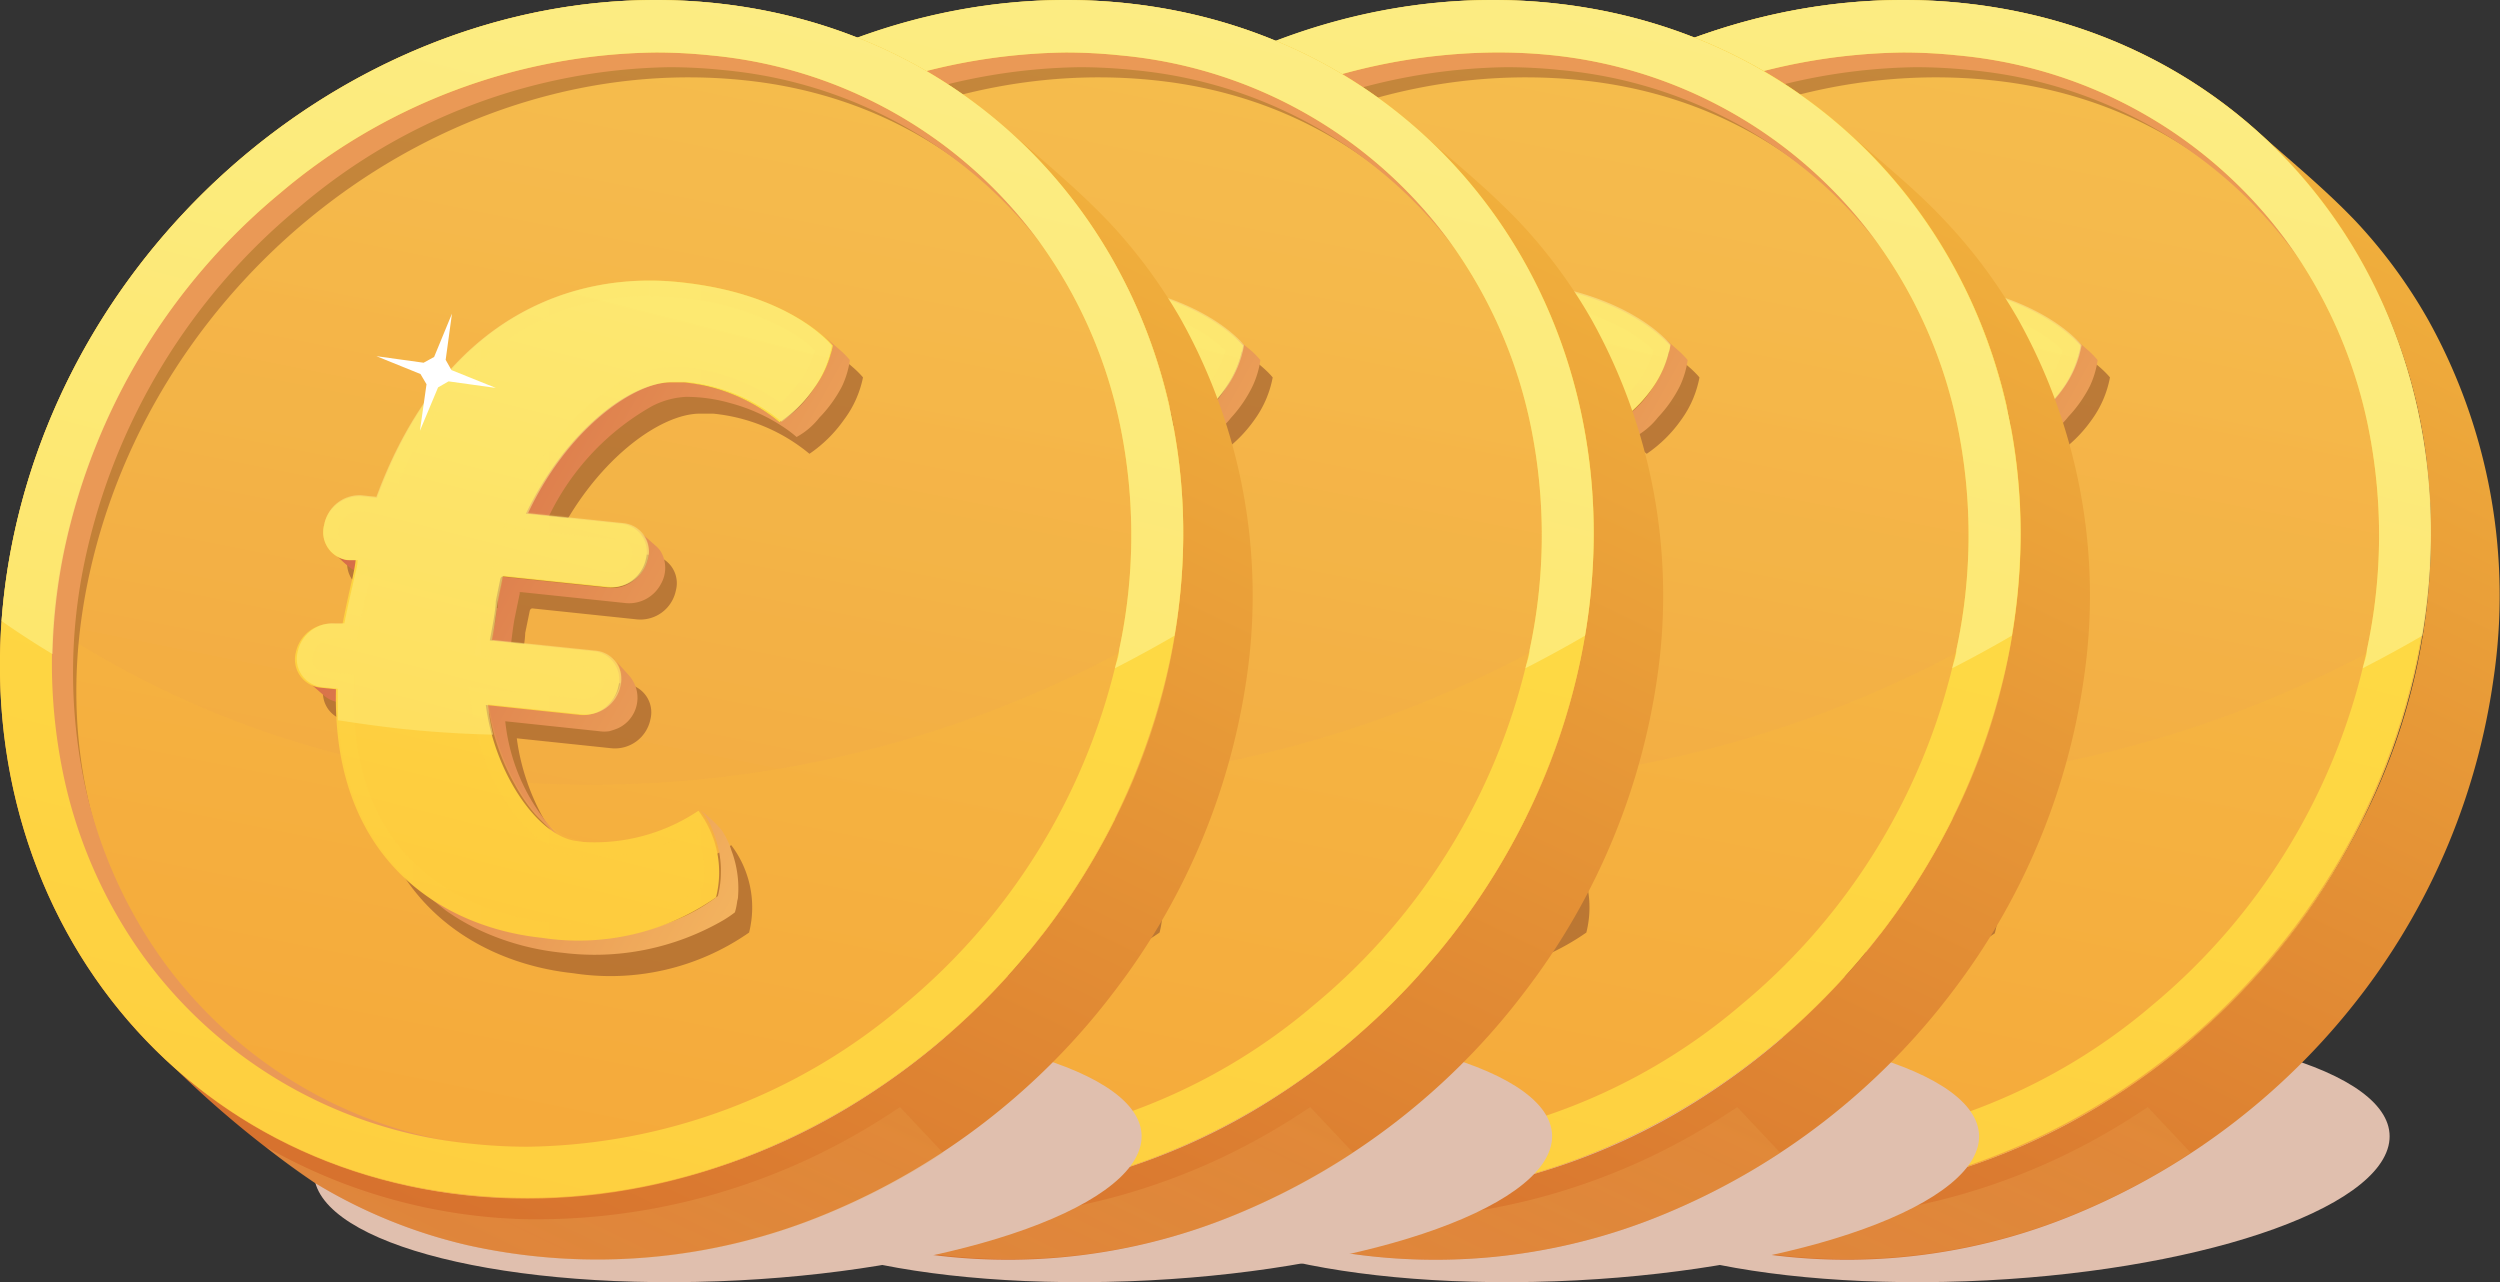
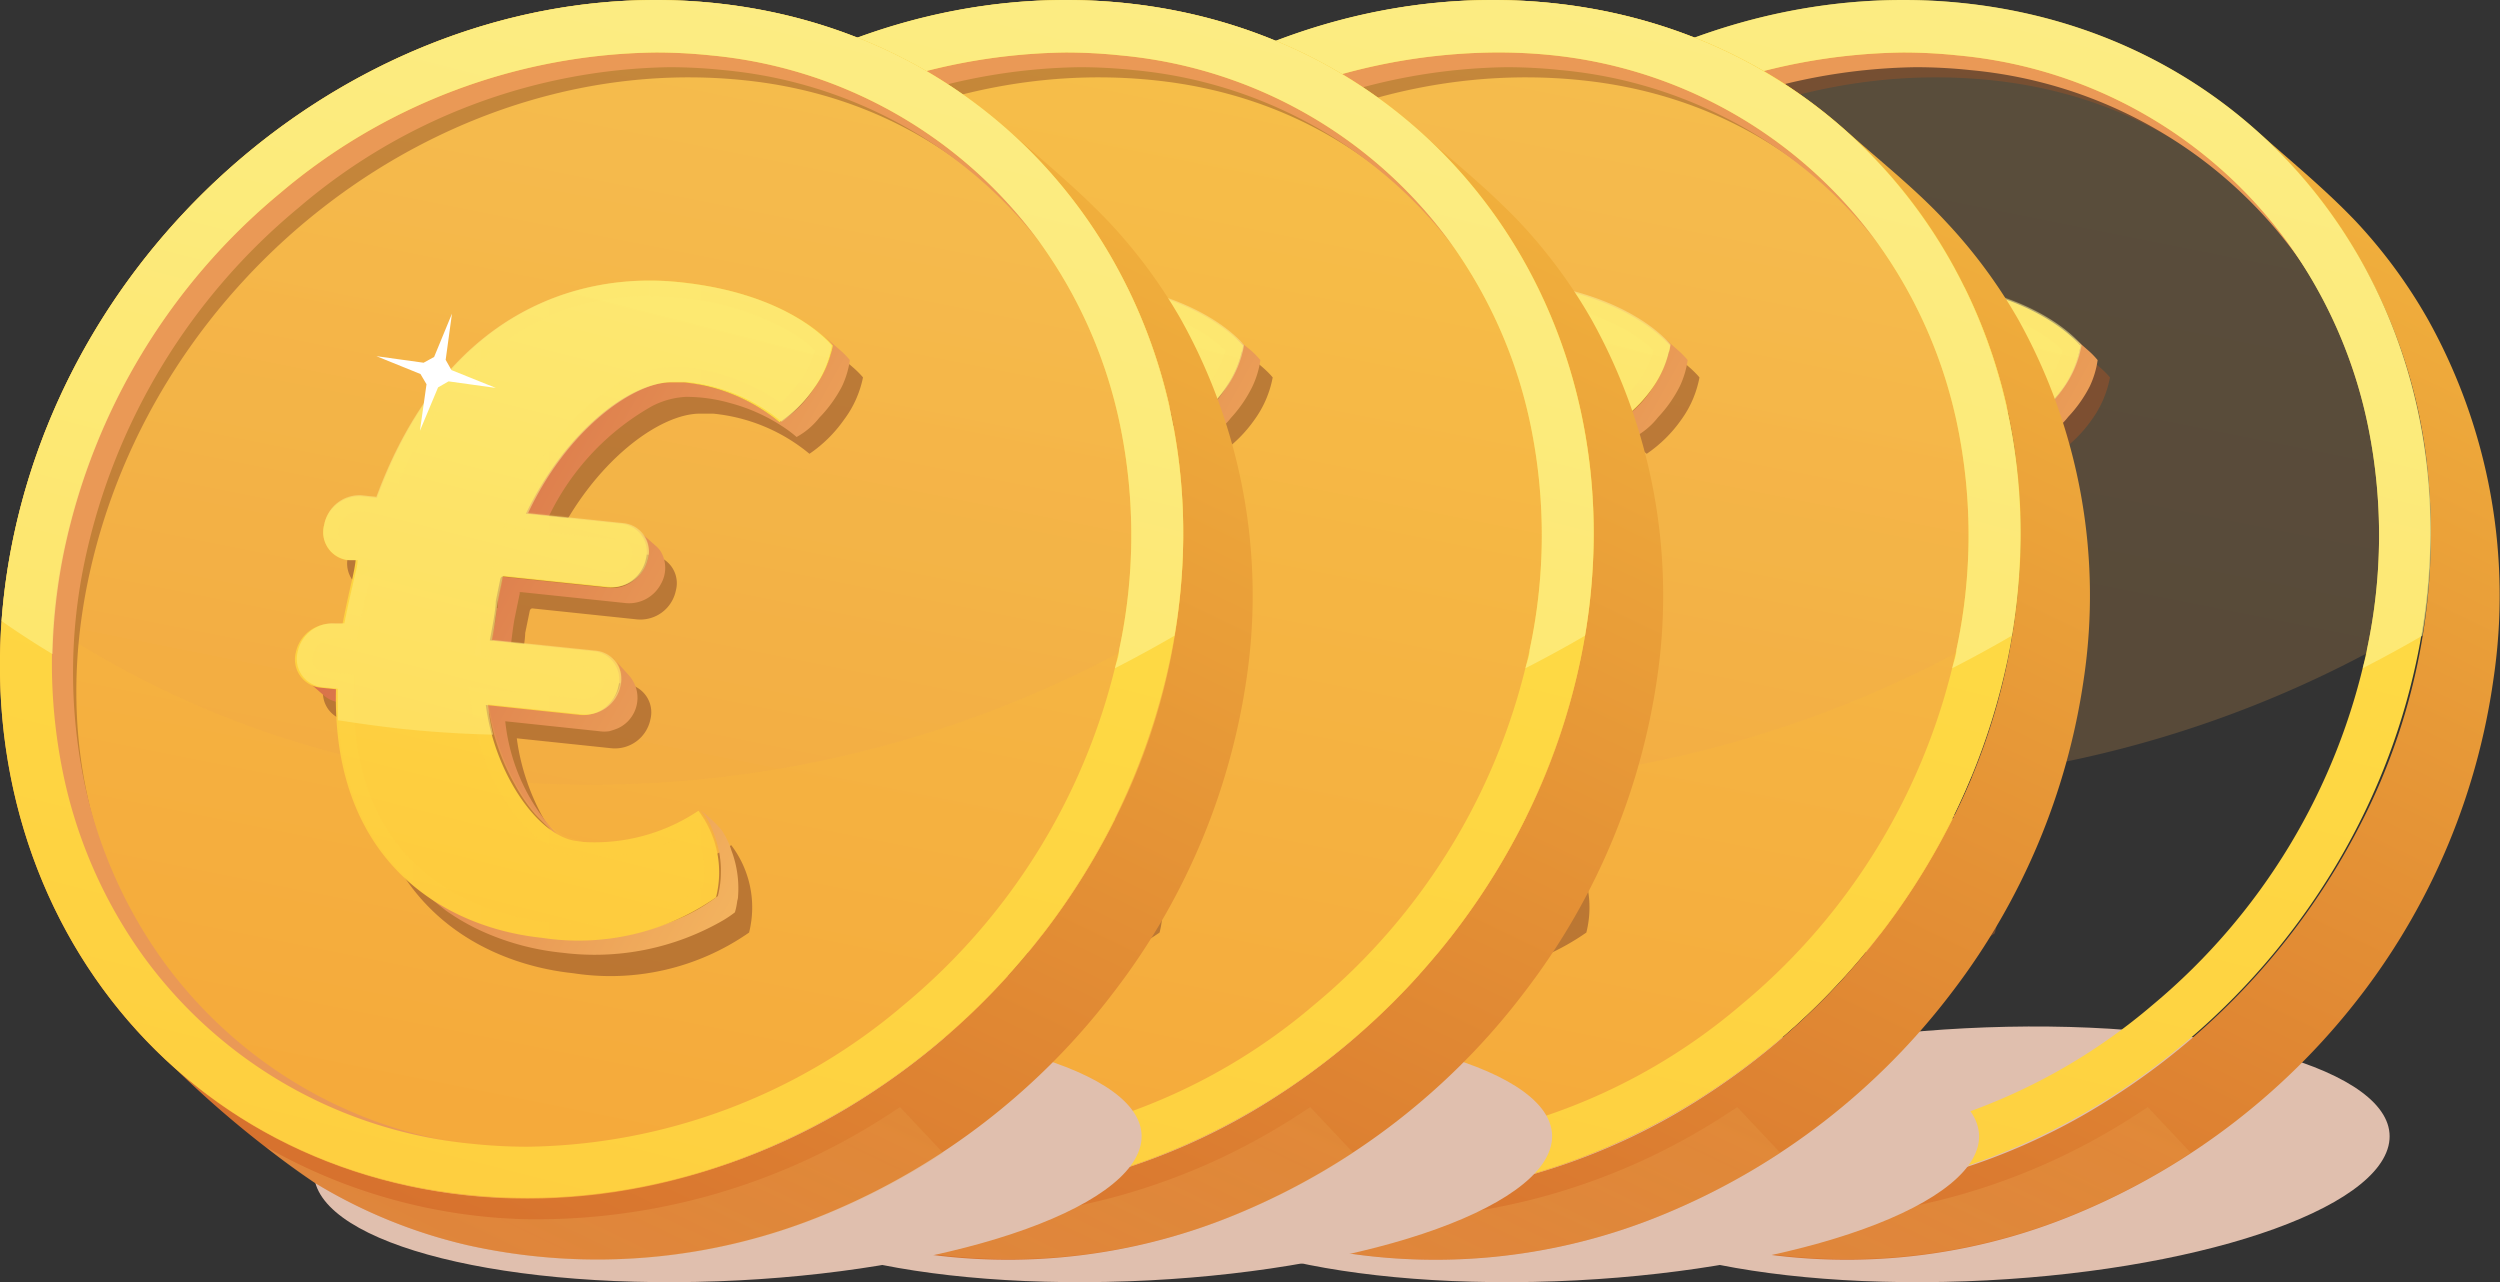
<svg xmlns="http://www.w3.org/2000/svg" xmlns:xlink="http://www.w3.org/1999/xlink" viewBox="0 0 95.25 48.85">
  <rect x="0" y="0" width="95.25" height="48.85" fill="#333333" stroke="none" />
  <defs>
    <style>.cls-1{isolation:isolate;}.cls-2{fill:#e0bfae;}.cls-10,.cls-2,.cls-7{mix-blend-mode:multiply;}.cls-3{fill:url(#linear-gradient);}.cls-26,.cls-4,.cls-41,.cls-56{fill-opacity:0.5;}.cls-22,.cls-26,.cls-4,.cls-41,.cls-56,.cls-7{opacity:0.5;}.cls-20,.cls-26,.cls-28,.cls-4,.cls-41,.cls-43,.cls-56,.cls-58,.cls-6{mix-blend-mode:screen;}.cls-4{fill:url(#linear-gradient-2);}.cls-5{fill:url(#linear-gradient-3);}.cls-28,.cls-43,.cls-58,.cls-6{opacity:0.2;}.cls-6{fill:url(#linear-gradient-4);}.cls-11,.cls-7{fill:#94522b;}.cls-8{fill:#ea9956;}.cls-9{fill:url(#linear-gradient-5);}.cls-10{opacity:0.6;}.cls-12,.cls-30,.cls-45,.cls-60{opacity:0.7;}.cls-12{fill:url(#linear-gradient-6);}.cls-13{fill:url(#linear-gradient-7);}.cls-14{fill:url(#linear-gradient-8);}.cls-15{fill:url(#linear-gradient-9);}.cls-16{fill:url(#linear-gradient-10);}.cls-17{fill:url(#linear-gradient-11);}.cls-18{fill:url(#linear-gradient-12);}.cls-19{fill:url(#linear-gradient-13);}.cls-20{opacity:0.1;}.cls-21{fill:url(#linear-gradient-14);}.cls-23{fill:url(#linear-gradient-15);}.cls-24{fill:#fff;}.cls-25{fill:url(#linear-gradient-16);}.cls-26{fill:url(#linear-gradient-17);}.cls-27{fill:url(#linear-gradient-18);}.cls-28{fill:url(#linear-gradient-19);}.cls-29{fill:url(#linear-gradient-20);}.cls-30{fill:url(#linear-gradient-21);}.cls-31{fill:url(#linear-gradient-22);}.cls-32{fill:url(#linear-gradient-23);}.cls-33{fill:url(#linear-gradient-24);}.cls-34{fill:url(#linear-gradient-25);}.cls-35{fill:url(#linear-gradient-26);}.cls-36{fill:url(#linear-gradient-27);}.cls-37{fill:url(#linear-gradient-28);}.cls-38{fill:url(#linear-gradient-29);}.cls-39{fill:url(#linear-gradient-30);}.cls-40{fill:url(#linear-gradient-31);}.cls-41{fill:url(#linear-gradient-32);}.cls-42{fill:url(#linear-gradient-33);}.cls-43{fill:url(#linear-gradient-34);}.cls-44{fill:url(#linear-gradient-35);}.cls-45{fill:url(#linear-gradient-36);}.cls-46{fill:url(#linear-gradient-37);}.cls-47{fill:url(#linear-gradient-38);}.cls-48{fill:url(#linear-gradient-39);}.cls-49{fill:url(#linear-gradient-40);}.cls-50{fill:url(#linear-gradient-41);}.cls-51{fill:url(#linear-gradient-42);}.cls-52{fill:url(#linear-gradient-43);}.cls-53{fill:url(#linear-gradient-44);}.cls-54{fill:url(#linear-gradient-45);}.cls-55{fill:url(#linear-gradient-46);}.cls-56{fill:url(#linear-gradient-47);}.cls-57{fill:url(#linear-gradient-48);}.cls-58{fill:url(#linear-gradient-49);}.cls-59{fill:url(#linear-gradient-50);}.cls-60{fill:url(#linear-gradient-51);}.cls-61{fill:url(#linear-gradient-52);}.cls-62{fill:url(#linear-gradient-53);}.cls-63{fill:url(#linear-gradient-54);}.cls-64{fill:url(#linear-gradient-55);}.cls-65{fill:url(#linear-gradient-56);}.cls-66{fill:url(#linear-gradient-57);}.cls-67{fill:url(#linear-gradient-58);}.cls-68{fill:url(#linear-gradient-59);}.cls-69{fill:url(#linear-gradient-60);}</style>
    <linearGradient id="linear-gradient" x1="99.69" y1="-17.58" x2="59.91" y2="65.35" gradientUnits="userSpaceOnUse">
      <stop offset="0" stop-color="#ffc74a" />
      <stop offset="0" stop-color="#ffc949" />
      <stop offset="0" stop-color="#ffd046" />
      <stop offset="0" stop-color="#ffd345" />
      <stop offset="1" stop-color="#cd5928" />
    </linearGradient>
    <linearGradient id="linear-gradient-2" x1="76.24" y1="31.99" x2="65.97" y2="53.42" gradientUnits="userSpaceOnUse">
      <stop offset="0" stop-color="#e08c3d" />
      <stop offset="1" stop-color="#ffd171" />
    </linearGradient>
    <linearGradient id="linear-gradient-3" x1="57.69" y1="84.93" x2="85" y2="-51.93" gradientUnits="userSpaceOnUse">
      <stop offset="0" stop-color="#f5952c" />
      <stop offset="1" stop-color="#f6d95d" />
    </linearGradient>
    <linearGradient id="linear-gradient-4" x1="63.4" y1="56.04" x2="81.25" y2="-33.41" xlink:href="#linear-gradient-2" />
    <linearGradient id="linear-gradient-5" x1="79.02" y1="-12.41" x2="55.64" y2="79.75" gradientUnits="userSpaceOnUse">
      <stop offset="0.2" stop-color="#fede46" />
      <stop offset="0.56" stop-color="#fed241" />
      <stop offset="1" stop-color="#febd38" />
    </linearGradient>
    <linearGradient id="linear-gradient-6" x1="77.87" y1="-8.04" x2="62.65" y2="51.98" gradientUnits="userSpaceOnUse">
      <stop offset="0.02" stop-color="#fbf4a4" />
      <stop offset="0.98" stop-color="#feeb6b" />
    </linearGradient>
    <linearGradient id="linear-gradient-7" x1="51.55" y1="16.27" x2="88.66" y2="36.75" gradientUnits="userSpaceOnUse">
      <stop offset="0.09" stop-color="#cd5640" />
      <stop offset="0.9" stop-color="#ffd068" />
      <stop offset="1" stop-color="#fec46f" />
    </linearGradient>
    <linearGradient id="linear-gradient-8" x1="49.28" y1="20.38" x2="86.39" y2="40.87" xlink:href="#linear-gradient-7" />
    <linearGradient id="linear-gradient-9" x1="53.05" y1="13.55" x2="90.16" y2="34.03" xlink:href="#linear-gradient-7" />
    <linearGradient id="linear-gradient-10" x1="56.61" y1="7.09" x2="93.73" y2="27.58" xlink:href="#linear-gradient-7" />
    <linearGradient id="linear-gradient-11" x1="50.66" y1="17.88" x2="87.77" y2="38.36" xlink:href="#linear-gradient-7" />
    <linearGradient id="linear-gradient-12" x1="48.71" y1="21.41" x2="85.82" y2="41.9" xlink:href="#linear-gradient-7" />
    <linearGradient id="linear-gradient-13" x1="73.44" y1="3.25" x2="60.91" y2="52.63" gradientUnits="userSpaceOnUse">
      <stop offset="0.16" stop-color="#fede46" />
      <stop offset="0.25" stop-color="#feda44" />
      <stop offset="1" stop-color="#febd38" />
    </linearGradient>
    <linearGradient id="linear-gradient-14" x1="58.86" y1="23.23" x2="79.26" y2="23.23" xlink:href="#linear-gradient-13" />
    <linearGradient id="linear-gradient-15" x1="72.57" y1="4.8" x2="63.06" y2="42.28" xlink:href="#linear-gradient-6" />
    <linearGradient id="linear-gradient-16" x1="84.06" y1="-17.58" x2="44.27" y2="65.35" xlink:href="#linear-gradient" />
    <linearGradient id="linear-gradient-17" x1="60.61" y1="31.99" x2="50.33" y2="53.42" xlink:href="#linear-gradient-2" />
    <linearGradient id="linear-gradient-18" x1="42.05" y1="84.93" x2="69.36" y2="-51.93" xlink:href="#linear-gradient-3" />
    <linearGradient id="linear-gradient-19" x1="47.76" y1="56.04" x2="65.61" y2="-33.41" xlink:href="#linear-gradient-2" />
    <linearGradient id="linear-gradient-20" x1="63.38" y1="-12.41" x2="40.01" y2="79.75" xlink:href="#linear-gradient-5" />
    <linearGradient id="linear-gradient-21" x1="62.23" y1="-8.04" x2="47.01" y2="51.98" xlink:href="#linear-gradient-6" />
    <linearGradient id="linear-gradient-22" x1="35.91" y1="16.27" x2="73.03" y2="36.75" xlink:href="#linear-gradient-7" />
    <linearGradient id="linear-gradient-23" x1="33.64" y1="20.38" x2="70.75" y2="40.87" xlink:href="#linear-gradient-7" />
    <linearGradient id="linear-gradient-24" x1="37.42" y1="13.55" x2="74.53" y2="34.03" xlink:href="#linear-gradient-7" />
    <linearGradient id="linear-gradient-25" x1="40.98" y1="7.09" x2="78.09" y2="27.58" xlink:href="#linear-gradient-7" />
    <linearGradient id="linear-gradient-26" x1="35.02" y1="17.88" x2="72.14" y2="38.36" xlink:href="#linear-gradient-7" />
    <linearGradient id="linear-gradient-27" x1="33.07" y1="21.41" x2="70.19" y2="41.9" xlink:href="#linear-gradient-7" />
    <linearGradient id="linear-gradient-28" x1="57.8" y1="3.25" x2="45.27" y2="52.63" xlink:href="#linear-gradient-13" />
    <linearGradient id="linear-gradient-29" x1="43.22" y1="23.23" x2="63.62" y2="23.23" xlink:href="#linear-gradient-13" />
    <linearGradient id="linear-gradient-30" x1="56.93" y1="4.8" x2="47.43" y2="42.28" xlink:href="#linear-gradient-6" />
    <linearGradient id="linear-gradient-31" x1="67.79" y1="-17.58" x2="28.01" y2="65.35" xlink:href="#linear-gradient" />
    <linearGradient id="linear-gradient-32" x1="44.34" y1="31.99" x2="34.06" y2="53.42" xlink:href="#linear-gradient-2" />
    <linearGradient id="linear-gradient-33" x1="25.79" y1="84.93" x2="53.1" y2="-51.93" xlink:href="#linear-gradient-3" />
    <linearGradient id="linear-gradient-34" x1="31.5" y1="56.04" x2="49.35" y2="-33.41" xlink:href="#linear-gradient-2" />
    <linearGradient id="linear-gradient-35" x1="47.12" y1="-12.41" x2="23.74" y2="79.75" xlink:href="#linear-gradient-5" />
    <linearGradient id="linear-gradient-36" x1="45.96" y1="-8.04" x2="30.74" y2="51.98" xlink:href="#linear-gradient-6" />
    <linearGradient id="linear-gradient-37" x1="19.65" y1="16.27" x2="56.76" y2="36.75" xlink:href="#linear-gradient-7" />
    <linearGradient id="linear-gradient-38" x1="17.38" y1="20.38" x2="54.49" y2="40.87" xlink:href="#linear-gradient-7" />
    <linearGradient id="linear-gradient-39" x1="21.15" y1="13.55" x2="58.26" y2="34.03" xlink:href="#linear-gradient-7" />
    <linearGradient id="linear-gradient-40" x1="24.71" y1="7.09" x2="61.82" y2="27.58" xlink:href="#linear-gradient-7" />
    <linearGradient id="linear-gradient-41" x1="18.76" y1="17.88" x2="55.87" y2="38.36" xlink:href="#linear-gradient-7" />
    <linearGradient id="linear-gradient-42" x1="16.81" y1="21.41" x2="53.92" y2="41.9" xlink:href="#linear-gradient-7" />
    <linearGradient id="linear-gradient-43" x1="41.54" y1="3.25" x2="29.01" y2="52.63" xlink:href="#linear-gradient-13" />
    <linearGradient id="linear-gradient-44" x1="26.95" y1="23.23" x2="47.36" y2="23.23" xlink:href="#linear-gradient-13" />
    <linearGradient id="linear-gradient-45" x1="40.67" y1="4.8" x2="31.16" y2="42.28" xlink:href="#linear-gradient-6" />
    <linearGradient id="linear-gradient-46" x1="52.15" y1="-17.58" x2="12.37" y2="65.35" xlink:href="#linear-gradient" />
    <linearGradient id="linear-gradient-47" x1="28.7" y1="31.99" x2="18.43" y2="53.42" xlink:href="#linear-gradient-2" />
    <linearGradient id="linear-gradient-48" x1="10.15" y1="84.93" x2="37.46" y2="-51.93" xlink:href="#linear-gradient-3" />
    <linearGradient id="linear-gradient-49" x1="15.86" y1="56.04" x2="33.71" y2="-33.41" xlink:href="#linear-gradient-2" />
    <linearGradient id="linear-gradient-50" x1="31.48" y1="-12.41" x2="8.1" y2="79.75" xlink:href="#linear-gradient-5" />
    <linearGradient id="linear-gradient-51" x1="30.33" y1="-8.04" x2="15.11" y2="51.98" xlink:href="#linear-gradient-6" />
    <linearGradient id="linear-gradient-52" x1="4.01" y1="16.27" x2="41.12" y2="36.75" xlink:href="#linear-gradient-7" />
    <linearGradient id="linear-gradient-53" x1="1.74" y1="20.38" x2="38.85" y2="40.87" xlink:href="#linear-gradient-7" />
    <linearGradient id="linear-gradient-54" x1="5.51" y1="13.55" x2="42.62" y2="34.03" xlink:href="#linear-gradient-7" />
    <linearGradient id="linear-gradient-55" x1="9.07" y1="7.09" x2="46.18" y2="27.58" xlink:href="#linear-gradient-7" />
    <linearGradient id="linear-gradient-56" x1="3.12" y1="17.88" x2="40.23" y2="38.36" xlink:href="#linear-gradient-7" />
    <linearGradient id="linear-gradient-57" x1="1.17" y1="21.41" x2="38.28" y2="41.9" xlink:href="#linear-gradient-7" />
    <linearGradient id="linear-gradient-58" x1="25.9" y1="3.25" x2="13.37" y2="52.63" xlink:href="#linear-gradient-13" />
    <linearGradient id="linear-gradient-59" x1="11.32" y1="23.23" x2="31.72" y2="23.23" xlink:href="#linear-gradient-13" />
    <linearGradient id="linear-gradient-60" x1="25.03" y1="4.8" x2="15.52" y2="42.28" xlink:href="#linear-gradient-6" />
  </defs>
  <title>strawberries</title>
  <g class="cls-1">
    <g id="Layer_1" data-name="Layer 1">
      <path class="cls-2" d="M91,43.66c-.66,2.68-8.23,5-16.9,5.18S58.91,47,59.57,44.3s8.23-5,16.9-5.18S91.65,41,91,43.66Z" />
      <path class="cls-3" d="M95,25.88a21.6,21.6,0,0,0-2.49-13.7A19.61,19.61,0,0,0,89.8,8.48c-1.2-1.27-2.57-2.38-3.87-3.54a20.24,20.24,0,0,1,6.5,12.42,24.07,24.07,0,0,1-2.5,14.05,26.87,26.87,0,0,1-9.49,10.43A24.08,24.08,0,0,1,67,45.66a20.19,20.19,0,0,1-12-4.3q-.38-.31-.75-.63a39.13,39.13,0,0,0,5.35,4.35,19.77,19.77,0,0,0,5.85,2.38,22.73,22.73,0,0,0,13.72-1.24,26.4,26.4,0,0,0,10.91-8.47A25.65,25.65,0,0,0,95,25.88Z" />
      <path class="cls-4" d="M79.16,46.21a25.73,25.73,0,0,0,4.31-2.29l-1.64-1.74-.6.39a24.56,24.56,0,0,1-13.74,3.88,21,21,0,0,1-9.81-2.75,19.45,19.45,0,0,0,1.91,1.35,19.77,19.77,0,0,0,5.85,2.38A22.73,22.73,0,0,0,79.16,46.21Z" />
-       <path class="cls-5" d="M74.8.12C87,1.4,94.72,12.6,92.12,25.15S77.54,46.83,65.36,45.55,45.44,33.06,48,20.52,62.63-1.16,74.8.12Z" />
      <path class="cls-6" d="M74.64.65C62.89-.59,51.33,8.23,48.81,20.33a23.35,23.35,0,0,0-.41,2.78A36.31,36.31,0,0,0,66,29.7a42.83,42.83,0,0,0,25.51-5.55C93.59,12.31,86.17,1.86,74.64.65Z" />
      <path class="cls-7" d="M67.22,44.47c-10.85-1.14-18.76-10.6-16.32-22.33s13.64-20.28,25-19.08c9.56,1,15.15,9.06,15.57,18C92,10.43,84.83,1.58,74.25.46,62.47-.77,50.87,8.07,48.34,20.22s5,23,16.77,24.24a21.27,21.27,0,0,0,3.2.09C67.95,44.54,67.58,44.51,67.22,44.47Z" />
      <path class="cls-8" d="M73,2.56a19.77,19.77,0,0,1,2.06.11,17.34,17.34,0,0,1,12.39,7,18,18,0,0,1,3.09,7,20.55,20.55,0,0,1-.05,8.38,23.89,23.89,0,0,1-8.13,13.4,22.28,22.28,0,0,1-14.15,5.33,19.77,19.77,0,0,1-2.06-.11,17.34,17.34,0,0,1-12.38-7,18,18,0,0,1-3.09-7,20.55,20.55,0,0,1,.05-8.38,23.89,23.89,0,0,1,8.13-13.4A22.28,22.28,0,0,1,73,2.56h0m0-2C61.81.6,51.25,9.27,48.83,20.9,46.26,33.31,53.93,43.4,66,44.66a21.64,21.64,0,0,0,2.26.12c11.23,0,20.88-8.32,23.29-19.95C94.1,12.42,87.34,2,75.3.72A21.61,21.61,0,0,0,73,.6Z" />
      <path class="cls-9" d="M72.51,2a20,20,0,0,1,2.08.11A17.53,17.53,0,0,1,87.11,9.17a18.2,18.2,0,0,1,3.12,7.1,20.77,20.77,0,0,1-.05,8.48A24.15,24.15,0,0,1,82,38.3a22.52,22.52,0,0,1-14.31,5.39,20,20,0,0,1-2.08-.11A17.53,17.53,0,0,1,53.05,36.5a18.2,18.2,0,0,1-3.12-7.1A20.77,20.77,0,0,1,50,20.92,24.15,24.15,0,0,1,58.2,7.37,22.53,22.53,0,0,1,72.51,2h0m0-2C61.16,0,50.49,8.76,48,20.52c-2.6,12.54,5.15,23.75,17.32,25a21.85,21.85,0,0,0,2.29.12c11.35,0,22-8.76,24.47-20.52C94.72,12.6,87,1.4,74.8.12A21.85,21.85,0,0,0,72.51,0Z" />
      <g class="cls-10">
        <path class="cls-11" d="M74.51,11.93c4.24.45,5.8,2.35,5.88,2.45A4,4,0,0,1,79.69,16a5.12,5.12,0,0,1-1.31,1.29,6.77,6.77,0,0,0-3.67-1.53l-.5,0c-1.56,0-4.07,1.85-5.57,5l3.65.38a1.08,1.08,0,0,1,1,1.36,1.38,1.38,0,0,1-1.47,1.1l-4-.42s-.08,0-.1.11l-.17.83c0,.22-.07.69-.23,1.51l4,.42a1.09,1.09,0,0,1,1,1.36,1.38,1.38,0,0,1-1.47,1.1l-3.62-.38c.33,2.54,1.91,4.94,3.4,5.22l.36.05a7.17,7.17,0,0,0,4.41-1.2A3.92,3.92,0,0,1,76,35.56a9.24,9.24,0,0,1-6.7,1.55c-3.69-.39-8.08-2.88-7.91-9.55l-.59-.06a1.08,1.08,0,0,1-1-1.36A1.38,1.38,0,0,1,61.29,25l.33,0c.16-.82.32-1.46.38-1.77l.06-.29c.06-.26.06-.4.07-.39l-.33,0a1.08,1.08,0,0,1-1-1.35,1.38,1.38,0,0,1,1.47-1.1l.57.06C65.56,12.94,70.79,11.54,74.51,11.93Z" />
      </g>
      <path class="cls-12" d="M74.8.12A21.85,21.85,0,0,0,72.51,0C61.16,0,50.49,8.76,48,20.52a24.09,24.09,0,0,0-.44,3.14q.94.66,1.92,1.26a21.91,21.91,0,0,1,.46-4A24.15,24.15,0,0,1,58.2,7.37,22.53,22.53,0,0,1,72.51,2h0a20,20,0,0,1,2.08.11A17.53,17.53,0,0,1,87.11,9.17a18.2,18.2,0,0,1,3.12,7.1,20.77,20.77,0,0,1-.05,8.48c0,.24-.11.48-.16.71q1.15-.59,2.27-1.24C94.34,12.06,86.67,1.37,74.8.12Z" />
      <path class="cls-13" d="M60.84,21.31a1.11,1.11,0,0,1-.62-.27c.38.33.75.8,1.28.85l.33,0-.66-.58Z" />
      <path class="cls-14" d="M59.83,26.18a1.1,1.1,0,0,1-.62-.27l.66.58a1.1,1.1,0,0,0,.62.27l.58.06-.66-.58Z" />
      <path class="cls-15" d="M66.46,23.17c0,.4-.11.8-.18,1.2l.66.58c.1-.5.12-1,.23-1.5l.17-.83,0-.06h0l0,0h.06l4,.42a1.37,1.37,0,0,0,1.32-.73h0a1.23,1.23,0,0,0,0-1.23.93.93,0,0,0-.18-.21l-.66-.58c.92.81,0,2.28-1.13,2.17l-4-.42H66.7v0h0l0,.06-.17.83c0,.1,0,.2,0,.3Z" />
      <path class="cls-16" d="M79.62,14.72a3.47,3.47,0,0,0,.3-1,3.12,3.12,0,0,0-.36-.37l-.66-.58a3.29,3.29,0,0,1,.36.37h0a2.52,2.52,0,0,1-.09.41,4.67,4.67,0,0,1-.59,1.23,3.85,3.85,0,0,1-1.3,1.28,6.47,6.47,0,0,0-2.85-1.39,3.94,3.94,0,0,0-2.43.08,6.67,6.67,0,0,0-2,1.39h0a11.85,11.85,0,0,0-2.37,3.37l.66.58a9.59,9.59,0,0,1,4.14-4.65,3.14,3.14,0,0,1,1.3-.35,6.15,6.15,0,0,1,1.68.24,6.84,6.84,0,0,1,2.15,1,4.52,4.52,0,0,1,.37.29l0,0a2.83,2.83,0,0,0,.87-.74h0A5,5,0,0,0,79.62,14.72Z" />
      <path class="cls-17" d="M66.2,27.28a8.41,8.41,0,0,0,.95,2.6A6.63,6.63,0,0,0,67.91,31a11.18,11.18,0,0,0,1.06,1,7.42,7.42,0,0,1-2.18-4.52l3.59.38a1.29,1.29,0,0,0,.37,0,2.55,2.55,0,0,0,.35-.12h0a1.28,1.28,0,0,0,.41-2L70.84,25c.79.7.16,2-.76,2.15h0a1.3,1.3,0,0,1-.37,0l-3.59-.38c0,.15,0,.3.07.44Z" />
      <path class="cls-18" d="M75.66,34.15a4.08,4.08,0,0,0-.25-1.74,3,3,0,0,0-.38-.79,5.29,5.29,0,0,0-.79-.74,2.23,2.23,0,0,1,.49.87,3.88,3.88,0,0,1,.16,2.39h0v0a6.81,6.81,0,0,1-2.3,1.15,10.62,10.62,0,0,1-3,.46,9.52,9.52,0,0,1-6.4-2.21h0a15.73,15.73,0,0,0,1.35,1.13,8.49,8.49,0,0,0,1.43.81,10.44,10.44,0,0,0,9.16-.45,4.43,4.43,0,0,0,.44-.3h0a2.6,2.6,0,0,0,.09-.44h0C75.65,34.26,75.66,34.2,75.66,34.15Z" />
      <path class="cls-19" d="M73.44,10.75c4.2.44,5.74,2.33,5.83,2.42a4,4,0,0,1-.69,1.64,5.08,5.08,0,0,1-1.3,1.28,6.71,6.71,0,0,0-3.64-1.52l-.5,0c-1.55,0-4,1.84-5.52,5l3.62.38a1.08,1.08,0,0,1,.95,1.34,1.37,1.37,0,0,1-1.45,1.09l-4-.42s-.08,0-.1.11l-.17.83c0,.21-.07.69-.23,1.5l3.95.41a1.08,1.08,0,0,1,.95,1.34,1.37,1.37,0,0,1-1.46,1.09l-3.59-.38c.32,2.52,1.9,4.9,3.37,5.17l.36.05a7.11,7.11,0,0,0,4.37-1.19,3.88,3.88,0,0,1,.67,3.3,9.16,9.16,0,0,1-6.64,1.54c-3.66-.38-8-2.86-7.84-9.47l-.58-.06a1.08,1.08,0,0,1-.95-1.34,1.37,1.37,0,0,1,1.45-1.09l.33,0C60.82,23,61,22.33,61,22l.06-.29c.05-.26.06-.39.06-.39l-.33,0A1.07,1.07,0,0,1,59.89,20a1.37,1.37,0,0,1,1.45-1.09l.56.06C64.57,11.75,69.75,10.36,73.44,10.75Z" />
      <g class="cls-20">
        <path class="cls-21" d="M72.31,10.69v.59a10.18,10.18,0,0,1,1.06.06,10.49,10.49,0,0,1,4.22,1.26,5.47,5.47,0,0,1,1,.75,3.63,3.63,0,0,1-.52,1.11,6.5,6.5,0,0,1-.79.89A7.55,7.55,0,0,0,73.69,14l-.54,0h-.07c-2,0-4.58,2.3-6,5.34l-.35.76.83.09,3.62.38a.49.49,0,0,1,.36.19.55.55,0,0,1,.07.44.78.78,0,0,1-.74.62h-.07l-3.93-.41h-.11a.68.68,0,0,0-.66.59l-.17.83c0,.1,0,.22-.05.38s-.07.62-.17,1.12l-.12.64.64.07,3.95.41a.49.49,0,0,1,.36.19.55.55,0,0,1,.08.44.78.78,0,0,1-.74.62h-.07l-3.59-.38-.75-.08.1.74c.36,2.81,2.09,5.36,3.85,5.68l.41.06a5.9,5.9,0,0,0,.61,0,7.69,7.69,0,0,0,3.65-1,5.16,5.16,0,0,1,.29.87,3.12,3.12,0,0,1,0,1.29,8.44,8.44,0,0,1-4.85,1.36,11.51,11.51,0,0,1-1.2-.06c-1.76-.19-7.5-1.37-7.31-8.87v-.55l-.55-.06-.58-.06a.48.48,0,0,1-.35-.19.55.55,0,0,1-.08-.44.78.78,0,0,1,.74-.62h.07l.33,0,.54.06.1-.53c.1-.54.21-1,.29-1.35l.09-.4.06-.29c0-.19.06-.32.06-.39v0a.59.59,0,0,1-.58.49l.06-1.18-.33,0a.48.48,0,0,1-.35-.19.55.55,0,0,1-.08-.44.78.78,0,0,1,.74-.63h.07l.56.06.46,0,.16-.43c2.53-6.83,7.25-7.85,9.84-7.85v-.59m0,0c-3.55,0-8,1.76-10.4,8.24l-.56-.06h-.13A1.37,1.37,0,0,0,59.89,20a1.07,1.07,0,0,0,.95,1.34l.33,0h0s0,.13-.06.39L61,22c-.06.3-.22.94-.38,1.75l-.33,0h-.13a1.37,1.37,0,0,0-1.32,1.1,1.08,1.08,0,0,0,.95,1.34l.58.06c-.17,6.61,4.18,9.09,7.84,9.47a12.06,12.06,0,0,0,1.26.07,8.71,8.71,0,0,0,5.38-1.6,3.88,3.88,0,0,0-.67-3.3,7.32,7.32,0,0,1-3.81,1.22l-.55,0L69.5,32c-1.48-.27-3-2.65-3.37-5.17l3.59.38h.13a1.37,1.37,0,0,0,1.32-1.1,1.08,1.08,0,0,0-.95-1.34l-3.95-.41c.16-.81.18-1.28.23-1.5l.17-.83c0-.09,0-.12.08-.12h0l4,.42h.13a1.37,1.37,0,0,0,1.32-1.1,1.08,1.08,0,0,0-.95-1.34l-3.62-.38c1.46-3.13,3.91-5,5.46-5h.05l.5,0a6.71,6.71,0,0,1,3.64,1.52,5.08,5.08,0,0,0,1.3-1.28,4,4,0,0,0,.69-1.64c-.08-.1-1.62-2-5.83-2.42a10.78,10.78,0,0,0-1.12-.06Z" />
      </g>
      <g class="cls-22">
        <path class="cls-23" d="M66.13,26.84l3.59.38a1.37,1.37,0,0,0,1.46-1.09,1.08,1.08,0,0,0-.95-1.34l-3.95-.41c.16-.81.18-1.28.23-1.5l.17-.83c0-.11.05-.12.1-.11l4,.42a1.37,1.37,0,0,0,1.45-1.09,1.08,1.08,0,0,0-.95-1.34l-3.62-.38c1.48-3.16,4-5,5.52-5l.5,0a6.71,6.71,0,0,1,3.64,1.52,5.08,5.08,0,0,0,1.3-1.28,4,4,0,0,0,.69-1.64c-.08-.1-1.62-2-5.83-2.42-3.68-.39-8.87,1-11.52,8.18l-.56-.06A1.37,1.37,0,0,0,59.89,20a1.07,1.07,0,0,0,.95,1.34l.33,0s0,.13-.06.39L61,22c-.06.3-.22.94-.38,1.75l-.33,0a1.37,1.37,0,0,0-1.45,1.09,1.08,1.08,0,0,0,.95,1.34l.58.06q0,.63,0,1.2c.77.12,1.56.23,2.35.32q1.79.19,3.57.23A8.1,8.1,0,0,1,66.13,26.84Z" />
      </g>
      <polygon class="cls-24" points="63.79 14.64 63.54 16.41 64.23 14.76 64.63 14.53 66.43 14.78 64.75 14.1 64.52 13.71 64.76 11.95 64.08 13.6 63.68 13.82 61.88 13.57 63.56 14.25 63.79 14.64" />
      <path class="cls-2" d="M75.36,43.66c-.66,2.68-8.23,5-16.9,5.18S43.28,47,43.93,44.3s8.23-5,16.9-5.18S76,41,75.36,43.66Z" />
      <path class="cls-25" d="M79.39,25.88a21.6,21.6,0,0,0-2.49-13.7,19.61,19.61,0,0,0-2.74-3.71C73,7.21,71.59,6.1,70.29,4.94a20.24,20.24,0,0,1,6.5,12.42,24.07,24.07,0,0,1-2.5,14.05A26.87,26.87,0,0,1,64.8,41.85a24.08,24.08,0,0,1-13.47,3.81,20.19,20.19,0,0,1-12-4.3q-.38-.31-.75-.63a39.13,39.13,0,0,0,5.35,4.35,19.77,19.77,0,0,0,5.85,2.38,22.73,22.73,0,0,0,13.72-1.24,26.4,26.4,0,0,0,10.91-8.47A25.65,25.65,0,0,0,79.39,25.88Z" />
      <path class="cls-26" d="M63.52,46.21a25.73,25.73,0,0,0,4.31-2.29l-1.64-1.74-.6.39a24.56,24.56,0,0,1-13.74,3.88A21,21,0,0,1,42,43.72a19.45,19.45,0,0,0,1.91,1.35,19.77,19.77,0,0,0,5.85,2.38A22.73,22.73,0,0,0,63.52,46.21Z" />
      <path class="cls-27" d="M59.16.12c12.17,1.28,19.92,12.49,17.32,25S61.9,46.83,49.73,45.55s-19.92-12.49-17.32-25S47-1.16,59.16.12Z" />
      <path class="cls-28" d="M59,.65C47.25-.59,35.69,8.23,33.18,20.33a23.35,23.35,0,0,0-.41,2.78A36.31,36.31,0,0,0,50.33,29.7a42.83,42.83,0,0,0,25.51-5.55C78,12.31,70.53,1.86,59,.65Z" />
      <path class="cls-7" d="M51.58,44.47c-10.85-1.14-18.76-10.6-16.32-22.33S48.9,1.86,60.28,3.06c9.56,1,15.15,9.06,15.57,18C76.33,10.43,69.2,1.58,58.62.46,46.83-.77,35.23,8.07,32.71,20.22s5,23,16.77,24.24a21.27,21.27,0,0,0,3.2.09C52.31,44.54,51.94,44.51,51.58,44.47Z" />
      <path class="cls-8" d="M57.4,2.56a19.77,19.77,0,0,1,2.06.11,17.34,17.34,0,0,1,12.39,7,18,18,0,0,1,3.09,7,20.55,20.55,0,0,1-.05,8.38,23.89,23.89,0,0,1-8.13,13.4,22.28,22.28,0,0,1-14.15,5.33,19.77,19.77,0,0,1-2.06-.11,17.34,17.34,0,0,1-12.38-7,18,18,0,0,1-3.09-7,20.55,20.55,0,0,1,.05-8.38,23.89,23.89,0,0,1,8.13-13.4A22.28,22.28,0,0,1,57.4,2.56h0m0-2C46.17.6,35.61,9.27,33.2,20.9c-2.58,12.41,5.09,22.5,17.13,23.76a21.64,21.64,0,0,0,2.26.12c11.23,0,20.88-8.32,23.29-19.95C78.46,12.42,71.7,2,59.66.72A21.61,21.61,0,0,0,57.4.6Z" />
      <path class="cls-29" d="M56.88,2A20,20,0,0,1,59,2.09,17.53,17.53,0,0,1,71.47,9.17a18.2,18.2,0,0,1,3.12,7.1,20.77,20.77,0,0,1-.05,8.48A24.15,24.15,0,0,1,66.32,38.3,22.52,22.52,0,0,1,52,43.69a20,20,0,0,1-2.08-.11A17.53,17.53,0,0,1,37.41,36.5a18.2,18.2,0,0,1-3.12-7.1,20.77,20.77,0,0,1,.05-8.48A24.15,24.15,0,0,1,42.57,7.37,22.53,22.53,0,0,1,56.88,2h0m0-2c-11.35,0-22,8.76-24.47,20.52-2.6,12.54,5.15,23.75,17.32,25a21.85,21.85,0,0,0,2.29.12c11.35,0,22-8.76,24.47-20.52C79.08,12.6,71.33,1.4,59.16.12A21.85,21.85,0,0,0,56.87,0Z" />
      <g class="cls-10">
        <path class="cls-11" d="M58.87,11.93c4.24.45,5.8,2.35,5.88,2.45A4,4,0,0,1,64.05,16a5.12,5.12,0,0,1-1.31,1.29,6.77,6.77,0,0,0-3.67-1.53l-.5,0c-1.56,0-4.07,1.85-5.57,5l3.65.38a1.08,1.08,0,0,1,1,1.36,1.38,1.38,0,0,1-1.47,1.1l-4-.42s-.08,0-.1.11l-.17.83c0,.22-.07.69-.23,1.51l4,.42a1.09,1.09,0,0,1,1,1.36,1.38,1.38,0,0,1-1.47,1.1l-3.62-.38c.33,2.54,1.91,4.94,3.4,5.22l.36.05a7.17,7.17,0,0,0,4.41-1.2,3.92,3.92,0,0,1,.68,3.33,9.24,9.24,0,0,1-6.7,1.55c-3.69-.39-8.08-2.88-7.91-9.55l-.59-.06a1.08,1.08,0,0,1-1-1.36A1.38,1.38,0,0,1,45.66,25l.33,0c.16-.82.32-1.46.38-1.77l.06-.29c.06-.26.06-.4.07-.39l-.33,0a1.08,1.08,0,0,1-1-1.35,1.38,1.38,0,0,1,1.47-1.1l.57.06C49.92,12.94,55.16,11.54,58.87,11.93Z" />
      </g>
      <path class="cls-30" d="M59.16.12A21.85,21.85,0,0,0,56.87,0c-11.35,0-22,8.76-24.47,20.52A24.09,24.09,0,0,0,32,23.66q.94.66,1.92,1.26a21.91,21.91,0,0,1,.46-4A24.15,24.15,0,0,1,42.57,7.37,22.53,22.53,0,0,1,56.88,2h0A20,20,0,0,1,59,2.09,17.53,17.53,0,0,1,71.47,9.17a18.2,18.2,0,0,1,3.12,7.1,20.77,20.77,0,0,1-.05,8.48c0,.24-.11.48-.16.71q1.15-.59,2.27-1.24C78.7,12.06,71,1.37,59.16.12Z" />
      <path class="cls-31" d="M45.2,21.31a1.11,1.11,0,0,1-.62-.27c.38.33.75.8,1.28.85l.33,0-.66-.58Z" />
      <path class="cls-32" d="M44.19,26.18a1.1,1.1,0,0,1-.62-.27l.66.58a1.1,1.1,0,0,0,.62.27l.58.06-.66-.58Z" />
      <path class="cls-33" d="M50.82,23.17c0,.4-.11.8-.18,1.2l.66.58c.1-.5.12-1,.23-1.5l.17-.83,0-.06h0l0,0h.06l4,.42a1.37,1.37,0,0,0,1.32-.73h0a1.23,1.23,0,0,0,0-1.23.93.93,0,0,0-.18-.21l-.66-.58c.92.81,0,2.28-1.13,2.17l-4-.42h-.07v0h0L51,22l-.17.83c0,.1,0,.2,0,.3Z" />
      <path class="cls-34" d="M64,14.72a3.47,3.47,0,0,0,.3-1,3.12,3.12,0,0,0-.36-.37l-.66-.58a3.29,3.29,0,0,1,.36.37h0a2.52,2.52,0,0,1-.09.41,4.67,4.67,0,0,1-.59,1.23,3.85,3.85,0,0,1-1.3,1.28,6.47,6.47,0,0,0-2.85-1.39,3.94,3.94,0,0,0-2.43.08,6.67,6.67,0,0,0-2,1.39h0A11.85,11.85,0,0,0,52,19.53l.66.58a9.59,9.59,0,0,1,4.14-4.65,3.14,3.14,0,0,1,1.3-.35,6.15,6.15,0,0,1,1.68.24,6.84,6.84,0,0,1,2.15,1,4.52,4.52,0,0,1,.37.29l0,0a2.83,2.83,0,0,0,.87-.74h0A5,5,0,0,0,64,14.72Z" />
      <path class="cls-35" d="M50.56,27.28a8.41,8.41,0,0,0,.95,2.6A6.63,6.63,0,0,0,52.27,31a11.18,11.18,0,0,0,1.06,1,7.42,7.42,0,0,1-2.18-4.52l3.59.38a1.29,1.29,0,0,0,.37,0,2.55,2.55,0,0,0,.35-.12h0a1.28,1.28,0,0,0,.41-2L55.21,25c.79.7.16,2-.76,2.15h0a1.3,1.3,0,0,1-.37,0l-3.59-.38c0,.15,0,.3.07.44Z" />
      <path class="cls-36" d="M60,34.15a4.08,4.08,0,0,0-.25-1.74,3,3,0,0,0-.38-.79,5.29,5.29,0,0,0-.79-.74,2.23,2.23,0,0,1,.49.87,3.88,3.88,0,0,1,.16,2.39h0v0A6.81,6.81,0,0,1,57,35.32a10.62,10.62,0,0,1-3,.46,9.52,9.52,0,0,1-6.4-2.21h0a15.73,15.73,0,0,0,1.35,1.13,8.49,8.49,0,0,0,1.43.81,10.44,10.44,0,0,0,9.16-.45,4.43,4.43,0,0,0,.44-.3h0a2.6,2.6,0,0,0,.09-.44h0C60,34.26,60,34.2,60,34.15Z" />
      <path class="cls-37" d="M57.8,10.75c4.2.44,5.74,2.33,5.83,2.42a4,4,0,0,1-.69,1.64,5.08,5.08,0,0,1-1.3,1.28A6.71,6.71,0,0,0,58,14.57l-.5,0c-1.55,0-4,1.84-5.52,5l3.62.38a1.08,1.08,0,0,1,.95,1.34,1.37,1.37,0,0,1-1.45,1.09l-4-.42s-.08,0-.1.11l-.17.83c0,.21-.07.69-.23,1.5l3.95.41a1.08,1.08,0,0,1,.95,1.34,1.37,1.37,0,0,1-1.46,1.09l-3.59-.38c.32,2.52,1.9,4.9,3.37,5.17l.36.05a7.11,7.11,0,0,0,4.37-1.19,3.88,3.88,0,0,1,.67,3.3,9.16,9.16,0,0,1-6.64,1.54c-3.66-.38-8-2.86-7.84-9.47l-.58-.06a1.08,1.08,0,0,1-.95-1.34,1.37,1.37,0,0,1,1.45-1.09l.33,0c.16-.81.31-1.45.38-1.75l.06-.29c.05-.26.06-.39.06-.39l-.33,0A1.07,1.07,0,0,1,44.26,20a1.37,1.37,0,0,1,1.45-1.09l.56.06C48.93,11.75,54.12,10.36,57.8,10.75Z" />
      <g class="cls-20">
        <path class="cls-38" d="M56.67,10.69v.59a10.18,10.18,0,0,1,1.06.06A10.49,10.49,0,0,1,62,12.6a5.47,5.47,0,0,1,1,.75,3.63,3.63,0,0,1-.52,1.11,6.5,6.5,0,0,1-.79.89A7.55,7.55,0,0,0,58.05,14l-.54,0h-.07c-2,0-4.58,2.3-6,5.34l-.35.76.83.09,3.62.38a.49.49,0,0,1,.36.19.55.55,0,0,1,.07.44.78.78,0,0,1-.74.62h-.07l-3.93-.41h-.11a.68.68,0,0,0-.66.59l-.17.83c0,.1,0,.22-.05.38s-.07.62-.17,1.12l-.12.64.64.07,3.95.41a.49.49,0,0,1,.36.19.55.55,0,0,1,.08.44.78.78,0,0,1-.74.62h-.07l-3.59-.38-.75-.08.1.74c.36,2.81,2.09,5.36,3.85,5.68l.41.06a5.9,5.9,0,0,0,.61,0,7.69,7.69,0,0,0,3.65-1,5.16,5.16,0,0,1,.29.87,3.12,3.12,0,0,1,0,1.29,8.44,8.44,0,0,1-4.85,1.36,11.51,11.51,0,0,1-1.2-.06c-1.76-.19-7.5-1.37-7.31-8.87v-.55l-.55-.06-.58-.06a.48.48,0,0,1-.35-.19.55.55,0,0,1-.08-.44.78.78,0,0,1,.74-.62h.07l.33,0,.54.06.1-.53c.1-.54.21-1,.29-1.35l.09-.4.06-.29c0-.19.06-.32.06-.39v0a.59.59,0,0,1-.58.49l.06-1.18-.33,0a.48.48,0,0,1-.35-.19.55.55,0,0,1-.08-.44.78.78,0,0,1,.74-.63h.07l.56.06.46,0,.16-.43c2.53-6.83,7.25-7.85,9.84-7.85v-.59m0,0c-3.55,0-8,1.76-10.4,8.24l-.56-.06h-.13A1.37,1.37,0,0,0,44.26,20a1.07,1.07,0,0,0,.95,1.34l.33,0h0s0,.13-.06.39l-.06.29c-.06.3-.22.94-.38,1.75l-.33,0h-.13a1.37,1.37,0,0,0-1.32,1.1,1.08,1.08,0,0,0,.95,1.34l.58.06c-.17,6.61,4.18,9.09,7.84,9.47a12.06,12.06,0,0,0,1.26.07,8.71,8.71,0,0,0,5.38-1.6,3.88,3.88,0,0,0-.67-3.3,7.32,7.32,0,0,1-3.81,1.22l-.55,0L53.86,32c-1.48-.27-3-2.65-3.37-5.17l3.59.38h.13a1.37,1.37,0,0,0,1.32-1.1,1.08,1.08,0,0,0-.95-1.34l-3.95-.41c.16-.81.18-1.28.23-1.5L51,22c0-.09,0-.12.08-.12h0l4,.42h.13a1.37,1.37,0,0,0,1.32-1.1,1.08,1.08,0,0,0-.95-1.34L52,19.53c1.46-3.13,3.91-5,5.46-5h.05l.5,0a6.71,6.71,0,0,1,3.64,1.52,5.08,5.08,0,0,0,1.3-1.28,4,4,0,0,0,.69-1.64c-.08-.1-1.62-2-5.83-2.42a10.78,10.78,0,0,0-1.12-.06Z" />
      </g>
      <g class="cls-22">
        <path class="cls-39" d="M50.49,26.84l3.59.38a1.37,1.37,0,0,0,1.46-1.09,1.08,1.08,0,0,0-.95-1.34l-3.95-.41c.16-.81.18-1.28.23-1.5L51,22c0-.11.05-.12.1-.11l4,.42a1.37,1.37,0,0,0,1.45-1.09,1.08,1.08,0,0,0-.95-1.34L52,19.53c1.48-3.16,4-5,5.52-5l.5,0a6.71,6.71,0,0,1,3.64,1.52,5.08,5.08,0,0,0,1.3-1.28,4,4,0,0,0,.69-1.64c-.08-.1-1.62-2-5.83-2.42-3.68-.39-8.87,1-11.52,8.18l-.56-.06A1.37,1.37,0,0,0,44.26,20a1.07,1.07,0,0,0,.95,1.34l.33,0s0,.13-.06.39l-.06.29c-.06.3-.22.94-.38,1.75l-.33,0a1.37,1.37,0,0,0-1.45,1.09,1.08,1.08,0,0,0,.95,1.34l.58.06q0,.63,0,1.2c.77.12,1.56.23,2.35.32q1.79.19,3.57.23A8.1,8.1,0,0,1,50.49,26.84Z" />
      </g>
      <polygon class="cls-24" points="48.15 14.64 47.91 16.41 48.59 14.76 48.99 14.53 50.79 14.78 49.11 14.1 48.88 13.71 49.13 11.95 48.44 13.6 48.04 13.82 46.24 13.57 47.92 14.25 48.15 14.64" />
      <path class="cls-2" d="M59.09,43.66c-.66,2.68-8.23,5-16.9,5.18S27,47,27.67,44.3s8.23-5,16.9-5.18S59.75,41,59.09,43.66Z" />
      <path class="cls-40" d="M63.13,25.88a21.6,21.6,0,0,0-2.49-13.7,19.61,19.61,0,0,0-2.74-3.71C56.7,7.21,55.33,6.1,54,4.94a20.24,20.24,0,0,1,6.5,12.42A24.07,24.07,0,0,1,58,31.42a26.87,26.87,0,0,1-9.49,10.43,24.08,24.08,0,0,1-13.47,3.81,20.19,20.19,0,0,1-12-4.3q-.38-.31-.75-.63a39.13,39.13,0,0,0,5.35,4.35,19.77,19.77,0,0,0,5.85,2.38,22.73,22.73,0,0,0,13.72-1.24,26.4,26.4,0,0,0,10.91-8.47A25.65,25.65,0,0,0,63.13,25.88Z" />
      <path class="cls-41" d="M47.25,46.21a25.73,25.73,0,0,0,4.31-2.29l-1.64-1.74-.6.39a24.56,24.56,0,0,1-13.74,3.88,21,21,0,0,1-9.81-2.75,19.45,19.45,0,0,0,1.91,1.35,19.77,19.77,0,0,0,5.85,2.38A22.73,22.73,0,0,0,47.25,46.21Z" />
      <path class="cls-42" d="M42.9.12c12.17,1.28,19.92,12.49,17.32,25S45.63,46.83,33.46,45.55s-19.92-12.49-17.32-25S30.73-1.16,42.9.12Z" />
-       <path class="cls-43" d="M42.73.65C31-.59,19.43,8.23,16.91,20.33a23.35,23.35,0,0,0-.41,2.78A36.31,36.31,0,0,0,34.06,29.7a42.83,42.83,0,0,0,25.51-5.55C61.69,12.31,54.27,1.86,42.73.65Z" />
      <path class="cls-7" d="M35.31,44.47C24.46,43.33,16.56,33.87,19,22.14S32.63,1.86,44,3.06c9.56,1,15.15,9.06,15.57,18C60.06,10.43,52.93,1.58,42.35.46,30.57-.77,19,8.07,16.44,20.22s5,23,16.77,24.24a21.27,21.27,0,0,0,3.2.09C36,44.54,35.68,44.51,35.31,44.47Z" />
      <path class="cls-8" d="M41.13,2.56a19.77,19.77,0,0,1,2.06.11,17.34,17.34,0,0,1,12.39,7,18,18,0,0,1,3.09,7,20.55,20.55,0,0,1-.05,8.38,23.89,23.89,0,0,1-8.13,13.4,22.28,22.28,0,0,1-14.15,5.33,19.77,19.77,0,0,1-2.06-.11,17.34,17.34,0,0,1-12.38-7,18,18,0,0,1-3.09-7,20.55,20.55,0,0,1,.05-8.38A23.89,23.89,0,0,1,27,7.89,22.28,22.28,0,0,1,41.13,2.56h0m0-2C29.91.6,19.35,9.27,16.93,20.9,14.35,33.31,22,43.4,34.06,44.66a21.64,21.64,0,0,0,2.26.12c11.23,0,20.88-8.32,23.29-19.95C62.19,12.42,55.43,2,43.39.72A21.61,21.61,0,0,0,41.13.6Z" />
      <path class="cls-44" d="M40.61,2a20,20,0,0,1,2.08.11A17.53,17.53,0,0,1,55.21,9.17a18.2,18.2,0,0,1,3.12,7.1,20.77,20.77,0,0,1-.05,8.48A24.15,24.15,0,0,1,50.05,38.3a22.52,22.52,0,0,1-14.31,5.39,20,20,0,0,1-2.08-.11A17.53,17.53,0,0,1,21.15,36.5,18.2,18.2,0,0,1,18,29.4a20.77,20.77,0,0,1,.05-8.48A24.15,24.15,0,0,1,26.3,7.37,22.53,22.53,0,0,1,40.61,2h0m0-2c-11.35,0-22,8.76-24.47,20.52-2.6,12.54,5.15,23.75,17.32,25a21.85,21.85,0,0,0,2.29.12c11.35,0,22-8.76,24.47-20.52C62.82,12.6,55.07,1.4,42.9.12A21.85,21.85,0,0,0,40.61,0Z" />
      <g class="cls-10">
        <path class="cls-11" d="M42.61,11.93c4.24.45,5.8,2.35,5.88,2.45A4,4,0,0,1,47.79,16a5.12,5.12,0,0,1-1.31,1.29,6.77,6.77,0,0,0-3.67-1.53l-.5,0c-1.56,0-4.07,1.85-5.57,5l3.65.38a1.08,1.08,0,0,1,1,1.36,1.38,1.38,0,0,1-1.47,1.1l-4-.42s-.08,0-.1.11l-.17.83c0,.22-.07.69-.23,1.51l4,.42a1.09,1.09,0,0,1,1,1.36,1.38,1.38,0,0,1-1.47,1.1l-3.62-.38c.33,2.54,1.91,4.94,3.4,5.22l.36.05a7.17,7.17,0,0,0,4.41-1.2,3.92,3.92,0,0,1,.68,3.33,9.24,9.24,0,0,1-6.7,1.55c-3.69-.39-8.08-2.88-7.91-9.55l-.59-.06a1.08,1.08,0,0,1-1-1.36A1.38,1.38,0,0,1,29.39,25l.33,0c.16-.82.32-1.46.38-1.77l.06-.29c.06-.26.06-.4.07-.39l-.33,0a1.08,1.08,0,0,1-1-1.35,1.38,1.38,0,0,1,1.47-1.1l.57.06C33.66,12.94,38.89,11.54,42.61,11.93Z" />
      </g>
      <path class="cls-45" d="M42.9.12A21.85,21.85,0,0,0,40.61,0c-11.35,0-22,8.76-24.47,20.52a24.09,24.09,0,0,0-.44,3.14q.94.66,1.92,1.26a21.91,21.91,0,0,1,.46-4A24.15,24.15,0,0,1,26.3,7.37,22.53,22.53,0,0,1,40.61,2h0a20,20,0,0,1,2.08.11A17.53,17.53,0,0,1,55.21,9.17a18.2,18.2,0,0,1,3.12,7.1,20.77,20.77,0,0,1-.05,8.48c0,.24-.11.48-.16.71q1.15-.59,2.27-1.24C62.43,12.06,54.77,1.37,42.9.12Z" />
      <path class="cls-46" d="M28.94,21.31a1.11,1.11,0,0,1-.62-.27c.38.33.75.8,1.28.85l.33,0-.66-.58Z" />
      <path class="cls-47" d="M27.93,26.18a1.1,1.1,0,0,1-.62-.27l.66.58a1.1,1.1,0,0,0,.62.27l.58.06-.66-.58Z" />
      <path class="cls-48" d="M34.55,23.17c0,.4-.11.8-.18,1.2L35,25c.1-.5.12-1,.23-1.5l.17-.83,0-.06h0l0,0h.06l4,.42a1.37,1.37,0,0,0,1.32-.73h0a1.23,1.23,0,0,0,0-1.23.93.93,0,0,0-.18-.21L40,20.18c.92.81,0,2.28-1.13,2.17l-4-.42H34.8v0h0l0,.06-.17.83c0,.1,0,.2,0,.3Z" />
      <path class="cls-49" d="M47.72,14.72a3.47,3.47,0,0,0,.3-1,3.12,3.12,0,0,0-.36-.37L47,12.81a3.29,3.29,0,0,1,.36.37h0a2.52,2.52,0,0,1-.09.41,4.67,4.67,0,0,1-.59,1.23,3.85,3.85,0,0,1-1.3,1.28,6.47,6.47,0,0,0-2.85-1.39,3.94,3.94,0,0,0-2.43.08,6.67,6.67,0,0,0-2,1.39h0a11.85,11.85,0,0,0-2.37,3.37l.66.58a9.59,9.59,0,0,1,4.14-4.65,3.14,3.14,0,0,1,1.3-.35,6.15,6.15,0,0,1,1.68.24,6.84,6.84,0,0,1,2.15,1,4.52,4.52,0,0,1,.37.29l0,0a2.83,2.83,0,0,0,.87-.74h0A5,5,0,0,0,47.72,14.72Z" />
      <path class="cls-50" d="M34.3,27.28a8.41,8.41,0,0,0,.95,2.6A6.63,6.63,0,0,0,36,31a11.18,11.18,0,0,0,1.06,1,7.42,7.42,0,0,1-2.18-4.52l3.59.38a1.29,1.29,0,0,0,.37,0,2.55,2.55,0,0,0,.35-.12h0a1.28,1.28,0,0,0,.41-2L38.94,25c.79.7.16,2-.76,2.15h0a1.3,1.3,0,0,1-.37,0l-3.59-.38c0,.15,0,.3.07.44Z" />
      <path class="cls-51" d="M43.76,34.15a4.08,4.08,0,0,0-.25-1.74,3,3,0,0,0-.38-.79,5.29,5.29,0,0,0-.79-.74,2.23,2.23,0,0,1,.49.87A3.88,3.88,0,0,1,43,34.16h0v0a6.81,6.81,0,0,1-2.3,1.15,10.62,10.62,0,0,1-3,.46,9.52,9.52,0,0,1-6.4-2.21h0a15.73,15.73,0,0,0,1.35,1.13,8.49,8.49,0,0,0,1.43.81,10.44,10.44,0,0,0,9.16-.45,4.43,4.43,0,0,0,.44-.3h0a2.6,2.6,0,0,0,.09-.44h0C43.75,34.26,43.76,34.2,43.76,34.15Z" />
      <path class="cls-52" d="M41.53,10.75c4.2.44,5.74,2.33,5.83,2.42a4,4,0,0,1-.69,1.64,5.08,5.08,0,0,1-1.3,1.28,6.71,6.71,0,0,0-3.64-1.52l-.5,0c-1.55,0-4,1.84-5.52,5l3.62.38a1.08,1.08,0,0,1,.95,1.34,1.37,1.37,0,0,1-1.45,1.09l-4-.42s-.08,0-.1.11l-.17.83c0,.21-.07.69-.23,1.5l3.95.41a1.08,1.08,0,0,1,.95,1.34,1.37,1.37,0,0,1-1.46,1.09l-3.59-.38c.32,2.52,1.9,4.9,3.37,5.17l.36.05a7.11,7.11,0,0,0,4.37-1.19,3.88,3.88,0,0,1,.67,3.3,9.16,9.16,0,0,1-6.64,1.54c-3.66-.38-8-2.86-7.84-9.47l-.58-.06A1.08,1.08,0,0,1,27,24.83a1.37,1.37,0,0,1,1.45-1.09l.33,0c.16-.81.31-1.45.38-1.75l.06-.29c.05-.26.06-.39.06-.39l-.33,0A1.07,1.07,0,0,1,28,20a1.37,1.37,0,0,1,1.45-1.09l.56.06C32.66,11.75,37.85,10.36,41.53,10.75Z" />
      <g class="cls-20">
        <path class="cls-53" d="M40.41,10.69v.59a10.18,10.18,0,0,1,1.06.06,10.49,10.49,0,0,1,4.22,1.26,5.47,5.47,0,0,1,1,.75,3.63,3.63,0,0,1-.52,1.11,6.5,6.5,0,0,1-.79.89A7.55,7.55,0,0,0,41.79,14l-.54,0h-.07c-2,0-4.58,2.3-6,5.34l-.35.76.83.09,3.62.38a.49.49,0,0,1,.36.19.55.55,0,0,1,.07.44.78.78,0,0,1-.74.62h-.07L35,21.34h-.11a.68.68,0,0,0-.66.59l-.17.83c0,.1,0,.22-.05.38s-.07.62-.17,1.12l-.12.64.64.07,3.95.41a.49.49,0,0,1,.36.19.55.55,0,0,1,.08.44.78.78,0,0,1-.74.62h-.07l-3.59-.38-.75-.08.1.74c.36,2.81,2.09,5.36,3.85,5.68l.41.06a5.9,5.9,0,0,0,.61,0,7.69,7.69,0,0,0,3.65-1,5.16,5.16,0,0,1,.29.87,3.12,3.12,0,0,1,0,1.29,8.44,8.44,0,0,1-4.85,1.36,11.51,11.51,0,0,1-1.2-.06c-1.76-.19-7.5-1.37-7.31-8.87v-.55l-.55-.06L28,25.59a.48.48,0,0,1-.35-.19.55.55,0,0,1-.08-.44.78.78,0,0,1,.74-.62h.07l.33,0,.54.06.1-.53c.1-.54.21-1,.29-1.35l.09-.4.06-.29c0-.19.06-.32.06-.39v0a.59.59,0,0,1-.58.49l.06-1.18-.33,0a.48.48,0,0,1-.35-.19.55.55,0,0,1-.08-.44.78.78,0,0,1,.74-.63h.07l.56.06.46,0,.16-.43c2.53-6.83,7.25-7.85,9.84-7.85v-.59m0,0c-3.55,0-8,1.76-10.4,8.24l-.56-.06h-.13A1.37,1.37,0,0,0,28,20a1.07,1.07,0,0,0,.95,1.34l.33,0h0s0,.13-.06.39l-.06.29c-.06.3-.22.94-.38,1.75l-.33,0H28.3A1.37,1.37,0,0,0,27,24.83a1.08,1.08,0,0,0,.95,1.34l.58.06c-.17,6.61,4.18,9.09,7.84,9.47a12.06,12.06,0,0,0,1.26.07A8.71,8.71,0,0,0,43,34.17a3.88,3.88,0,0,0-.67-3.3,7.32,7.32,0,0,1-3.81,1.22l-.55,0L37.6,32c-1.48-.27-3-2.65-3.37-5.17l3.59.38h.13a1.37,1.37,0,0,0,1.32-1.1,1.08,1.08,0,0,0-.95-1.34l-3.95-.41c.16-.81.18-1.28.23-1.5l.17-.83c0-.09,0-.12.08-.12h0l4,.42H39a1.37,1.37,0,0,0,1.32-1.1,1.08,1.08,0,0,0-.95-1.34l-3.62-.38c1.46-3.13,3.91-5,5.46-5h.05l.5,0a6.71,6.71,0,0,1,3.64,1.52,5.08,5.08,0,0,0,1.3-1.28,4,4,0,0,0,.69-1.64c-.08-.1-1.62-2-5.83-2.42a10.78,10.78,0,0,0-1.12-.06Z" />
      </g>
      <g class="cls-22">
        <path class="cls-54" d="M34.22,26.84l3.59.38a1.37,1.37,0,0,0,1.46-1.09,1.08,1.08,0,0,0-.95-1.34l-3.95-.41c.16-.81.18-1.28.23-1.5l.17-.83c0-.11.05-.12.1-.11l4,.42a1.37,1.37,0,0,0,1.45-1.09,1.08,1.08,0,0,0-.95-1.34l-3.62-.38c1.48-3.16,4-5,5.52-5l.5,0a6.71,6.71,0,0,1,3.64,1.52,5.08,5.08,0,0,0,1.3-1.28,4,4,0,0,0,.69-1.64c-.08-.1-1.62-2-5.83-2.42-3.68-.39-8.87,1-11.52,8.18l-.56-.06A1.37,1.37,0,0,0,28,20a1.07,1.07,0,0,0,.95,1.34l.33,0s0,.13-.06.39l-.06.29c-.06.3-.22.94-.38,1.75l-.33,0A1.37,1.37,0,0,0,27,24.83a1.08,1.08,0,0,0,.95,1.34l.58.06q0,.63,0,1.2c.77.12,1.56.23,2.35.32q1.79.19,3.57.23A8.1,8.1,0,0,1,34.22,26.84Z" />
      </g>
      <polygon class="cls-24" points="31.89 14.64 31.64 16.41 32.33 14.76 32.72 14.53 34.53 14.78 32.84 14.1 32.62 13.71 32.86 11.95 32.17 13.6 31.78 13.82 29.98 13.57 31.66 14.25 31.89 14.64" />
      <path class="cls-2" d="M43.45,43.66c-.66,2.68-8.23,5-16.9,5.18S11.37,47,12,44.3s8.23-5,16.9-5.18S44.11,41,43.45,43.66Z" />
      <path class="cls-55" d="M47.49,25.88A21.6,21.6,0,0,0,45,12.18a19.61,19.61,0,0,0-2.74-3.71c-1.2-1.27-2.57-2.38-3.87-3.54a20.24,20.24,0,0,1,6.5,12.42,24.07,24.07,0,0,1-2.5,14.05,26.87,26.87,0,0,1-9.49,10.43,24.08,24.08,0,0,1-13.47,3.81,20.19,20.19,0,0,1-12-4.3q-.38-.31-.75-.63A39.13,39.13,0,0,0,12,45.07a19.77,19.77,0,0,0,5.85,2.38,22.73,22.73,0,0,0,13.72-1.24,26.4,26.4,0,0,0,10.91-8.47A25.65,25.65,0,0,0,47.49,25.88Z" />
      <path class="cls-56" d="M31.62,46.21a25.73,25.73,0,0,0,4.31-2.29l-1.64-1.74-.6.39a24.56,24.56,0,0,1-13.74,3.88,21,21,0,0,1-9.81-2.75A19.45,19.45,0,0,0,12,45.07a19.77,19.77,0,0,0,5.85,2.38A22.73,22.73,0,0,0,31.62,46.21Z" />
      <path class="cls-57" d="M27.26.12c12.17,1.28,19.92,12.49,17.32,25S30,46.83,17.82,45.55-2.1,33.06.5,20.52,15.09-1.16,27.26.12Z" />
      <path class="cls-58" d="M27.09.65C15.35-.59,3.79,8.23,1.27,20.33a23.35,23.35,0,0,0-.41,2.78A36.31,36.31,0,0,0,18.43,29.7a42.83,42.83,0,0,0,25.51-5.55C46.05,12.31,38.63,1.86,27.09.65Z" />
      <path class="cls-7" d="M19.67,44.47C8.83,43.33.92,33.87,3.35,22.14S17,1.86,28.38,3.06c9.56,1,15.15,9.06,15.57,18C44.42,10.43,37.29,1.58,26.71.46,14.93-.77,3.33,8.07.8,20.22s5,23,16.77,24.24a21.27,21.27,0,0,0,3.2.09C20.41,44.54,20,44.51,19.67,44.47Z" />
      <path class="cls-8" d="M25.5,2.56a19.77,19.77,0,0,1,2.06.11,17.34,17.34,0,0,1,12.39,7,18,18,0,0,1,3.09,7A20.55,20.55,0,0,1,43,25.08a23.89,23.89,0,0,1-8.13,13.4,22.28,22.28,0,0,1-14.15,5.33,19.77,19.77,0,0,1-2.06-.11,17.34,17.34,0,0,1-12.38-7,18,18,0,0,1-3.09-7,20.55,20.55,0,0,1,.05-8.38,23.89,23.89,0,0,1,8.13-13.4A22.28,22.28,0,0,1,25.5,2.56h0m0-2C14.27.6,3.71,9.27,1.29,20.9-1.28,33.31,6.39,43.4,18.42,44.66a21.64,21.64,0,0,0,2.26.12c11.23,0,20.88-8.32,23.29-19.95C46.56,12.42,39.8,2,27.76.72A21.61,21.61,0,0,0,25.49.6Z" />
      <path class="cls-59" d="M25,2a20,20,0,0,1,2.08.11A17.53,17.53,0,0,1,39.57,9.17a18.2,18.2,0,0,1,3.12,7.1,20.77,20.77,0,0,1-.05,8.48A24.15,24.15,0,0,1,34.42,38.3a22.52,22.52,0,0,1-14.31,5.39A20,20,0,0,1,18,43.58,17.53,17.53,0,0,1,5.51,36.5a18.2,18.2,0,0,1-3.12-7.1,20.77,20.77,0,0,1,.05-8.48A24.15,24.15,0,0,1,10.66,7.37,22.53,22.53,0,0,1,25,2h0m0-2C13.62,0,2.95,8.76.5,20.52c-2.6,12.54,5.15,23.75,17.32,25a21.85,21.85,0,0,0,2.29.12c11.35,0,22-8.76,24.47-20.52C47.18,12.6,39.43,1.4,27.26.12A21.85,21.85,0,0,0,25,0Z" />
      <g class="cls-10">
        <path class="cls-11" d="M27,11.93c4.24.45,5.8,2.35,5.88,2.45A4,4,0,0,1,32.15,16a5.12,5.12,0,0,1-1.31,1.29,6.77,6.77,0,0,0-3.67-1.53l-.5,0c-1.56,0-4.07,1.85-5.57,5l3.65.38a1.08,1.08,0,0,1,1,1.36,1.38,1.38,0,0,1-1.47,1.1l-4-.42s-.08,0-.1.11l-.17.83c0,.22-.07.69-.23,1.51l4,.42a1.09,1.09,0,0,1,1,1.36,1.38,1.38,0,0,1-1.47,1.1l-3.62-.38c.33,2.54,1.91,4.94,3.4,5.22l.36.05a7.17,7.17,0,0,0,4.41-1.2,3.92,3.92,0,0,1,.68,3.33,9.24,9.24,0,0,1-6.7,1.55c-3.69-.39-8.08-2.88-7.91-9.55l-.59-.06a1.08,1.08,0,0,1-1-1.36A1.38,1.38,0,0,1,13.75,25l.33,0c.16-.82.32-1.46.38-1.77l.06-.29c.06-.26.06-.4.07-.39l-.33,0a1.08,1.08,0,0,1-1-1.35,1.38,1.38,0,0,1,1.47-1.1l.57.06C18,12.94,23.25,11.54,27,11.93Z" />
      </g>
      <path class="cls-60" d="M27.26.12A21.85,21.85,0,0,0,25,0C13.62,0,2.95,8.76.5,20.52a24.09,24.09,0,0,0-.44,3.14Q1,24.32,2,24.92a21.91,21.91,0,0,1,.46-4A24.15,24.15,0,0,1,10.66,7.37,22.53,22.53,0,0,1,25,2h0a20,20,0,0,1,2.08.11A17.53,17.53,0,0,1,39.57,9.17a18.2,18.2,0,0,1,3.12,7.1,20.77,20.77,0,0,1-.05,8.48c0,.24-.11.48-.16.71q1.15-.59,2.27-1.24C46.8,12.06,39.13,1.37,27.26.12Z" />
-       <path class="cls-61" d="M13.3,21.31a1.11,1.11,0,0,1-.62-.27c.38.33.75.8,1.28.85l.33,0-.66-.58Z" />
      <path class="cls-62" d="M12.29,26.18a1.1,1.1,0,0,1-.62-.27l.66.58a1.1,1.1,0,0,0,.62.27l.58.06-.66-.58Z" />
      <path class="cls-63" d="M18.92,23.17c0,.4-.11.8-.18,1.2l.66.58c.1-.5.12-1,.23-1.5l.17-.83,0-.06h0l0,0h.06l4,.42a1.37,1.37,0,0,0,1.32-.73h0a1.23,1.23,0,0,0,0-1.23.93.93,0,0,0-.18-.21l-.66-.58c.92.81,0,2.28-1.13,2.17l-4-.42h-.07v0h0l0,.06-.17.83c0,.1,0,.2,0,.3Z" />
      <path class="cls-64" d="M32.08,14.72a3.47,3.47,0,0,0,.3-1,3.12,3.12,0,0,0-.36-.37l-.66-.58a3.29,3.29,0,0,1,.36.37h0a2.52,2.52,0,0,1-.09.41A4.67,4.67,0,0,1,31,14.81a3.85,3.85,0,0,1-1.3,1.28,6.47,6.47,0,0,0-2.85-1.39,3.94,3.94,0,0,0-2.43.08,6.67,6.67,0,0,0-2,1.39h0a11.85,11.85,0,0,0-2.37,3.37l.66.58a9.59,9.59,0,0,1,4.14-4.65,3.14,3.14,0,0,1,1.3-.35,6.15,6.15,0,0,1,1.68.24,6.84,6.84,0,0,1,2.15,1,4.52,4.52,0,0,1,.37.29l0,0a2.83,2.83,0,0,0,.87-.74h0A5,5,0,0,0,32.08,14.72Z" />
      <path class="cls-65" d="M18.66,27.28a8.41,8.41,0,0,0,.95,2.6A6.63,6.63,0,0,0,20.37,31a11.18,11.18,0,0,0,1.06,1,7.42,7.42,0,0,1-2.18-4.52l3.59.38a1.29,1.29,0,0,0,.37,0,2.55,2.55,0,0,0,.35-.12h0a1.28,1.28,0,0,0,.41-2L23.3,25c.79.7.16,2-.76,2.15h0a1.3,1.3,0,0,1-.37,0l-3.59-.38c0,.15,0,.3.07.44Z" />
      <path class="cls-66" d="M28.12,34.15a4.08,4.08,0,0,0-.25-1.74,3,3,0,0,0-.38-.79,5.29,5.29,0,0,0-.79-.74,2.23,2.23,0,0,1,.49.87,3.88,3.88,0,0,1,.16,2.39h0v0a6.81,6.81,0,0,1-2.3,1.15,10.62,10.62,0,0,1-3,.46,9.52,9.52,0,0,1-6.4-2.21h0A15.73,15.73,0,0,0,17,34.7a8.49,8.49,0,0,0,1.43.81,9.78,9.78,0,0,0,3,.79,9.78,9.78,0,0,0,6.13-1.24,4.43,4.43,0,0,0,.44-.3h0a2.6,2.6,0,0,0,.09-.44h0C28.11,34.26,28.12,34.2,28.12,34.15Z" />
      <path class="cls-67" d="M25.9,10.75c4.2.44,5.74,2.33,5.83,2.42A4,4,0,0,1,31,14.81a5.08,5.08,0,0,1-1.3,1.28,6.71,6.71,0,0,0-3.64-1.52l-.5,0c-1.55,0-4,1.84-5.52,5l3.62.38a1.08,1.08,0,0,1,.95,1.34,1.37,1.37,0,0,1-1.45,1.09l-4-.42s-.08,0-.1.11l-.17.83c0,.21-.07.69-.23,1.5l3.95.41a1.08,1.08,0,0,1,.95,1.34,1.37,1.37,0,0,1-1.46,1.09l-3.59-.38c.32,2.52,1.9,4.9,3.37,5.17l.36.05a7.11,7.11,0,0,0,4.37-1.19,3.88,3.88,0,0,1,.67,3.3,9.16,9.16,0,0,1-6.64,1.54c-3.66-.38-8-2.86-7.84-9.47l-.58-.06a1.08,1.08,0,0,1-.95-1.34,1.37,1.37,0,0,1,1.45-1.09l.33,0c.16-.81.31-1.45.38-1.75l.06-.29c.05-.26.06-.39.06-.39l-.33,0A1.07,1.07,0,0,1,12.35,20a1.37,1.37,0,0,1,1.45-1.09l.56.06C17,11.75,22.21,10.36,25.9,10.75Z" />
      <g class="cls-20">
        <path class="cls-68" d="M24.77,10.69v.59a10.18,10.18,0,0,1,1.06.06,10.49,10.49,0,0,1,4.22,1.26,5.47,5.47,0,0,1,1,.75,3.63,3.63,0,0,1-.52,1.11,6.5,6.5,0,0,1-.79.89A7.55,7.55,0,0,0,26.15,14l-.54,0h-.07c-2,0-4.58,2.3-6,5.34l-.35.76.83.09,3.62.38a.49.49,0,0,1,.36.19.55.55,0,0,1,.07.44.78.78,0,0,1-.74.62h-.07l-3.93-.41h-.11a.68.68,0,0,0-.66.59l-.17.83c0,.1,0,.22-.05.38s-.07.62-.17,1.12l-.12.64.64.07,3.95.41a.49.49,0,0,1,.36.19A.55.55,0,0,1,23,26a.78.78,0,0,1-.74.62h-.07l-3.59-.38-.75-.08.1.74c.36,2.81,2.09,5.36,3.85,5.68l.41.06a5.9,5.9,0,0,0,.61,0,7.69,7.69,0,0,0,3.65-1,5.16,5.16,0,0,1,.29.87,3.12,3.12,0,0,1,0,1.29A8.44,8.44,0,0,1,22,35.18a11.51,11.51,0,0,1-1.2-.06c-1.76-.19-7.5-1.37-7.31-8.87v-.55l-.55-.06-.58-.06A.48.48,0,0,1,12,25.4a.55.55,0,0,1-.08-.44.78.78,0,0,1,.74-.62h.07l.33,0,.54.06.1-.53c.1-.54.21-1,.29-1.35l.09-.4.06-.29c0-.19.06-.32.06-.39v0a.59.59,0,0,1-.58.49l.06-1.18-.33,0a.48.48,0,0,1-.35-.19.55.55,0,0,1-.08-.44.78.78,0,0,1,.74-.63h.07l.56.06.46,0,.16-.43c2.53-6.83,7.25-7.85,9.84-7.85v-.59m0,0c-3.55,0-8,1.76-10.4,8.24l-.56-.06h-.13A1.37,1.37,0,0,0,12.35,20a1.07,1.07,0,0,0,.95,1.34l.33,0h0s0,.13-.06.39L13.5,22c-.06.3-.22.94-.38,1.75l-.33,0h-.13a1.37,1.37,0,0,0-1.32,1.1,1.08,1.08,0,0,0,.95,1.34l.58.06c-.17,6.61,4.18,9.09,7.84,9.47a12.06,12.06,0,0,0,1.26.07,8.71,8.71,0,0,0,5.38-1.6,3.88,3.88,0,0,0-.67-3.3,7.32,7.32,0,0,1-3.81,1.22l-.55,0L22,32c-1.48-.27-3-2.65-3.37-5.17l3.59.38h.13a1.37,1.37,0,0,0,1.32-1.1,1.08,1.08,0,0,0-.95-1.34l-3.95-.41c.16-.81.18-1.28.23-1.5l.17-.83c0-.09,0-.12.08-.12h0l4,.42h.13a1.37,1.37,0,0,0,1.32-1.1,1.08,1.08,0,0,0-.95-1.34l-3.62-.38c1.46-3.13,3.91-5,5.46-5h.05l.5,0a6.71,6.71,0,0,1,3.64,1.52A5.08,5.08,0,0,0,31,14.81a4,4,0,0,0,.69-1.64c-.08-.1-1.62-2-5.83-2.42a10.78,10.78,0,0,0-1.12-.06Z" />
      </g>
      <g class="cls-22">
        <path class="cls-69" d="M18.59,26.84l3.59.38a1.37,1.37,0,0,0,1.46-1.09,1.08,1.08,0,0,0-.95-1.34l-3.95-.41c.16-.81.18-1.28.23-1.5l.17-.83c0-.11.05-.12.1-.11l4,.42a1.37,1.37,0,0,0,1.45-1.09,1.08,1.08,0,0,0-.95-1.34l-3.62-.38c1.48-3.16,4-5,5.52-5l.5,0a6.71,6.71,0,0,1,3.64,1.52A5.08,5.08,0,0,0,31,14.81a4,4,0,0,0,.69-1.64c-.08-.1-1.62-2-5.83-2.42-3.68-.39-8.87,1-11.52,8.18l-.56-.06A1.37,1.37,0,0,0,12.35,20a1.07,1.07,0,0,0,.95,1.34l.33,0s0,.13-.06.39L13.5,22c-.06.3-.22.94-.38,1.75l-.33,0a1.37,1.37,0,0,0-1.45,1.09,1.08,1.08,0,0,0,.95,1.34l.58.06q0,.63,0,1.2c.77.12,1.56.23,2.35.32q1.79.19,3.57.23A8.1,8.1,0,0,1,18.59,26.84Z" />
      </g>
      <polygon class="cls-24" points="16.25 14.64 16 16.41 16.69 14.76 17.09 14.53 18.89 14.78 17.2 14.1 16.98 13.71 17.22 11.95 16.54 13.6 16.14 13.82 14.34 13.57 16.02 14.25 16.25 14.64" />
    </g>
  </g>
</svg>